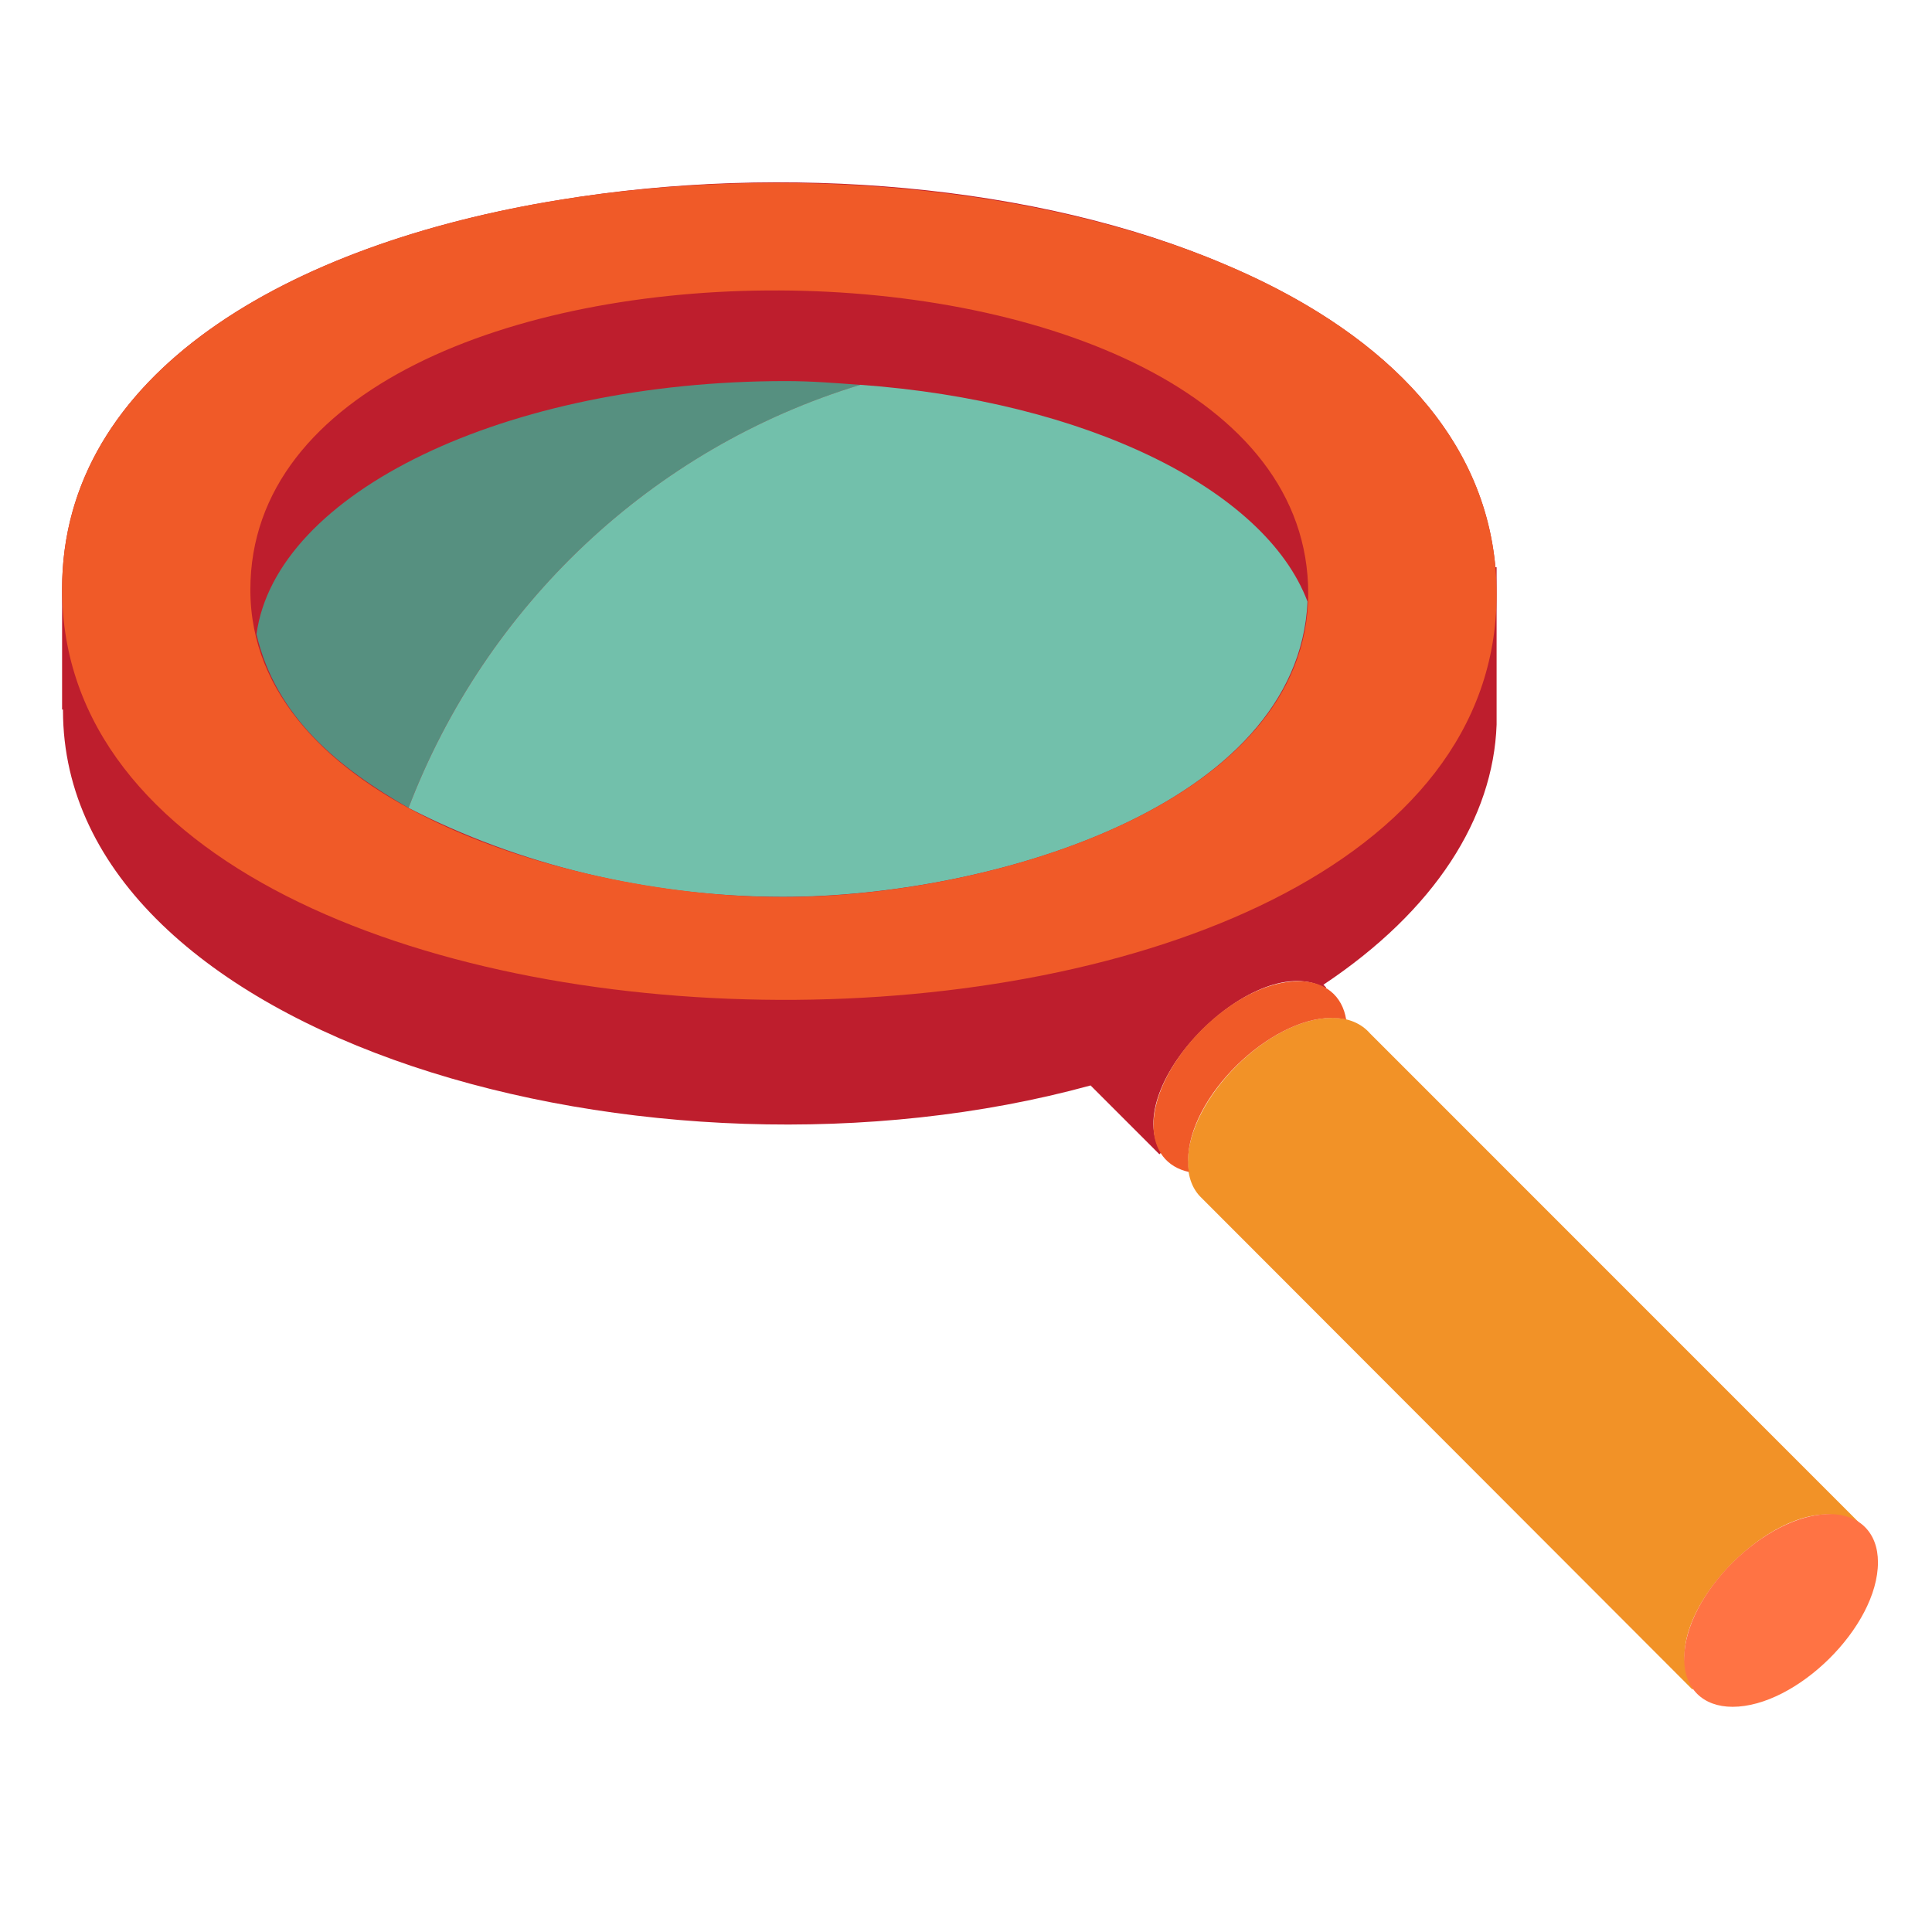
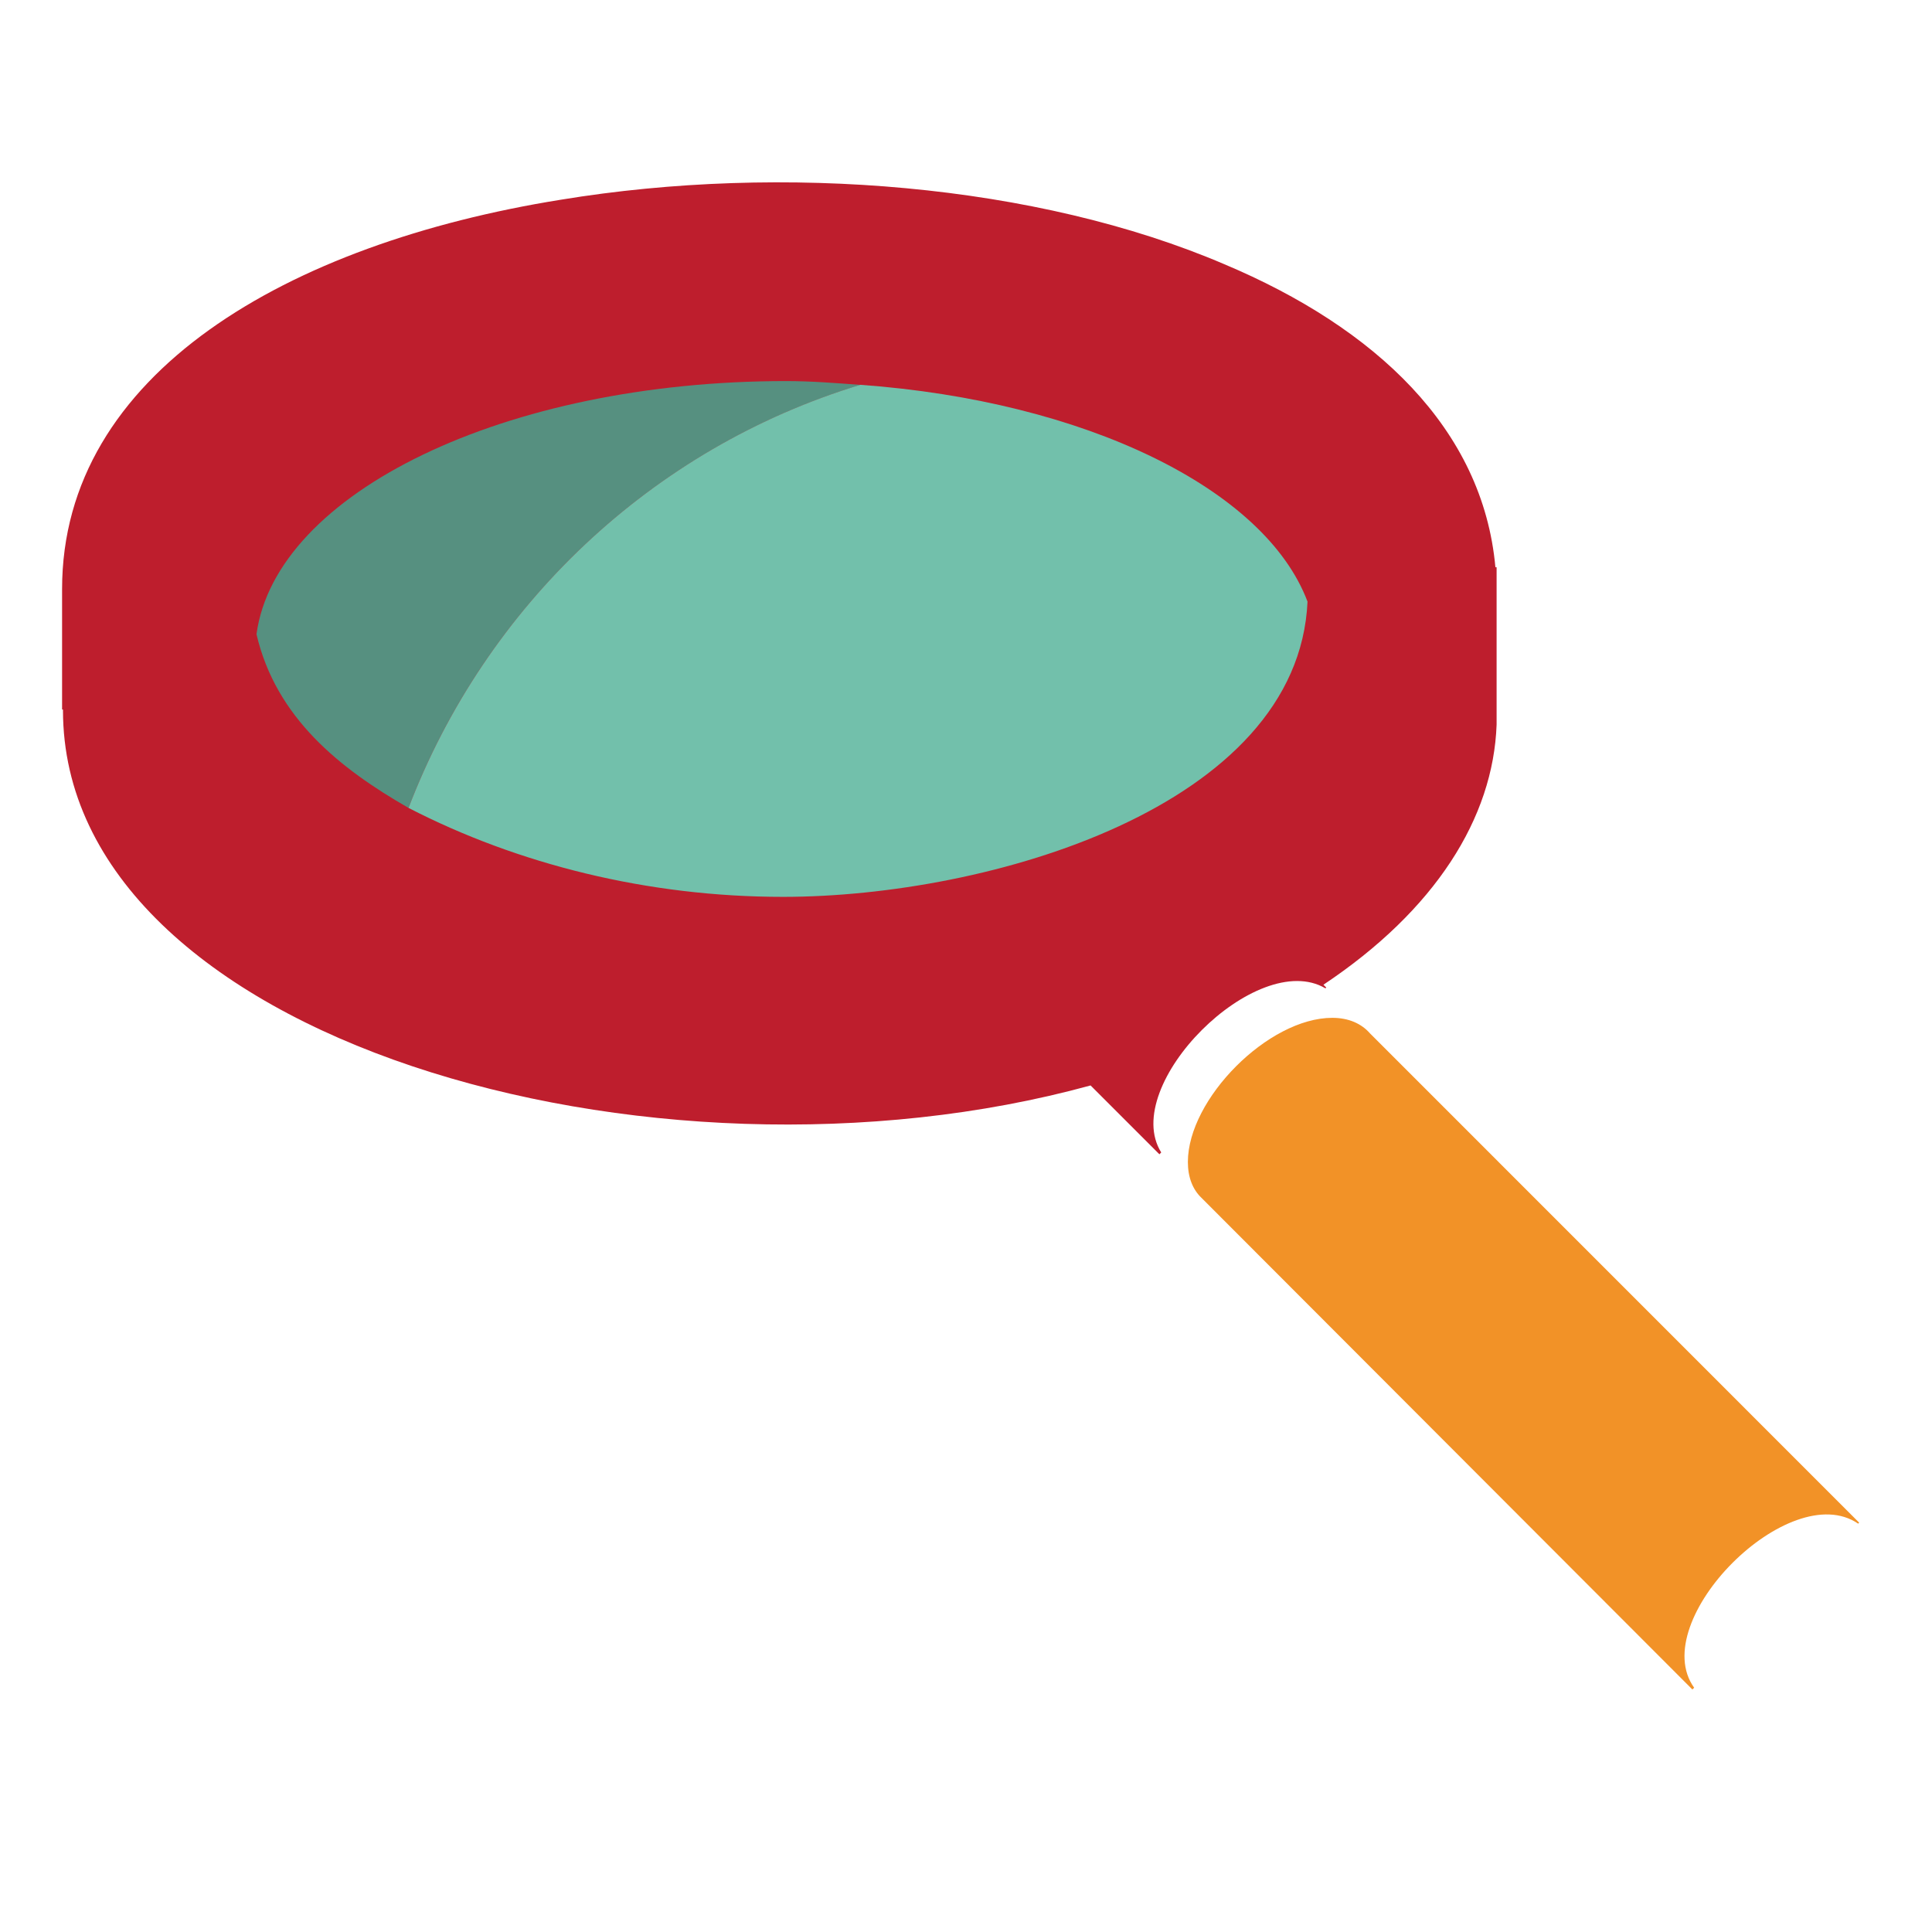
<svg xmlns="http://www.w3.org/2000/svg" width="100" viewBox="0 0 75 75" height="100" preserveAspectRatio="xMidYMid meet">
  <path fill="#be1e2d" d="M 58.051 22.02 C 57.566 16.648 53.395 12.727 47.531 10.258 C 40.27 7.148 30.41 6.332 21.766 7.754 C 11.184 9.453 2.41 14.492 2.41 22.867 C 2.41 22.875 2.41 22.883 2.41 22.891 L 2.41 27.543 L 2.445 27.543 L 2.445 27.574 C 2.445 40.316 25.285 46.816 42.336 42.137 L 45.008 44.809 L 45.078 44.738 C 43.449 42.129 48.789 36.797 51.453 38.367 L 51.484 38.336 L 51.375 38.227 C 55.719 35.332 57.969 31.75 58.098 28.129 L 58.098 22.02 Z M 58.051 22.02 " fill-opacity="1" fill-rule="nonzero" />
  <path fill="#f29227" d="M 72.133 59.148 L 72.172 59.109 L 53.18 40.113 C 52.848 39.734 52.352 39.512 51.719 39.512 C 49.238 39.512 46.113 42.66 46.113 45.109 C 46.113 45.703 46.301 46.176 46.641 46.5 L 65.699 65.586 L 65.766 65.516 C 63.902 62.918 69.469 57.328 72.133 59.148 Z M 72.133 59.148 " fill-opacity="1" fill-rule="nonzero" />
-   <path fill="#ff7344" d="M 67.258 66.258 C 66.102 66.258 65.379 65.543 65.379 64.391 C 65.379 61.887 68.547 58.777 71.023 58.777 C 72.18 58.777 72.902 59.492 72.902 60.648 C 72.902 63.152 69.734 66.258 67.258 66.258 Z M 67.258 66.258 " fill-opacity="1" fill-rule="nonzero" />
-   <path fill="#f05a28" d="M 46.121 45.062 C 46.121 42.578 49.305 39.516 51.688 39.516 C 51.883 39.516 52.074 39.535 52.258 39.578 C 52.109 38.652 51.434 38.09 50.414 38.09 C 47.879 38.09 44.777 41.262 44.777 43.688 C 44.777 44.66 45.297 45.312 46.156 45.496 C 46.129 45.355 46.121 45.211 46.121 45.062 Z M 46.121 45.062 " fill-opacity="1" fill-rule="nonzero" />
  <path fill="#569080" d="M 15.859 31.363 C 18.855 23.523 25.305 17.395 33.398 14.941 C 32.445 14.871 31.5 14.793 30.512 14.793 C 19.609 14.793 10.703 19.129 9.957 24.621 C 10.715 27.867 13.195 29.836 15.859 31.363 Z M 15.859 31.363 " fill-opacity="1" fill-rule="nonzero" />
  <path fill="#72c0ab" d="M 33.398 14.938 C 25.305 17.391 18.855 23.523 15.859 31.363 C 20.098 33.551 25.148 34.816 30.395 34.816 C 38.395 34.816 50.395 31.32 50.758 23.355 C 49.105 18.969 42.125 15.57 33.398 14.938 Z M 33.398 14.938 " fill-opacity="1" fill-rule="nonzero" />
-   <path fill="#f05a28" d="M 58.098 23.066 C 58.098 1.855 2.41 1.766 2.41 22.867 C 2.41 43.98 58.098 44.215 58.098 23.066 Z M 50.785 23.043 C 50.785 31.156 38.547 34.824 30.379 34.824 C 22.168 34.824 9.719 31.094 9.719 22.895 C 9.719 7.277 50.785 7.477 50.785 23.043 Z M 50.785 23.043 " fill-opacity="1" fill-rule="nonzero" />
</svg>